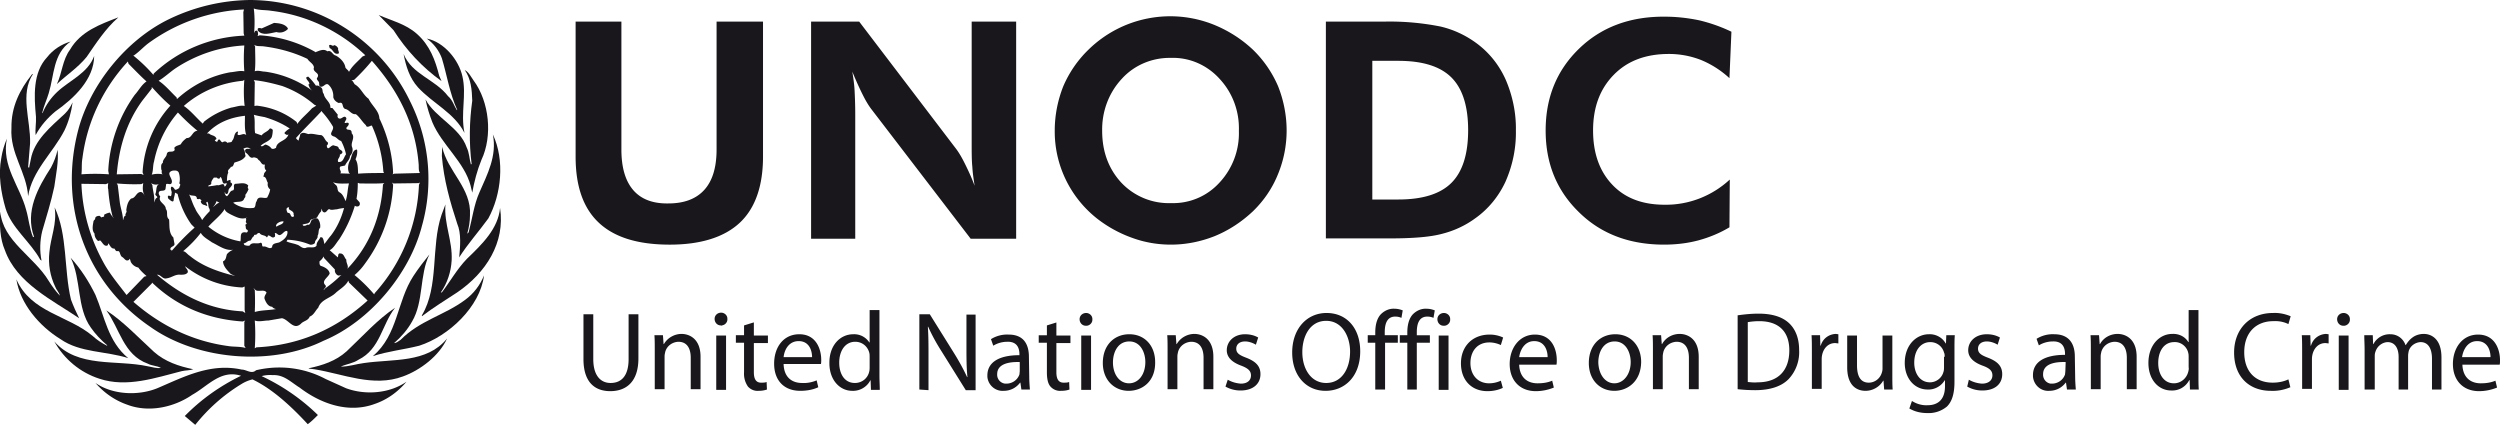
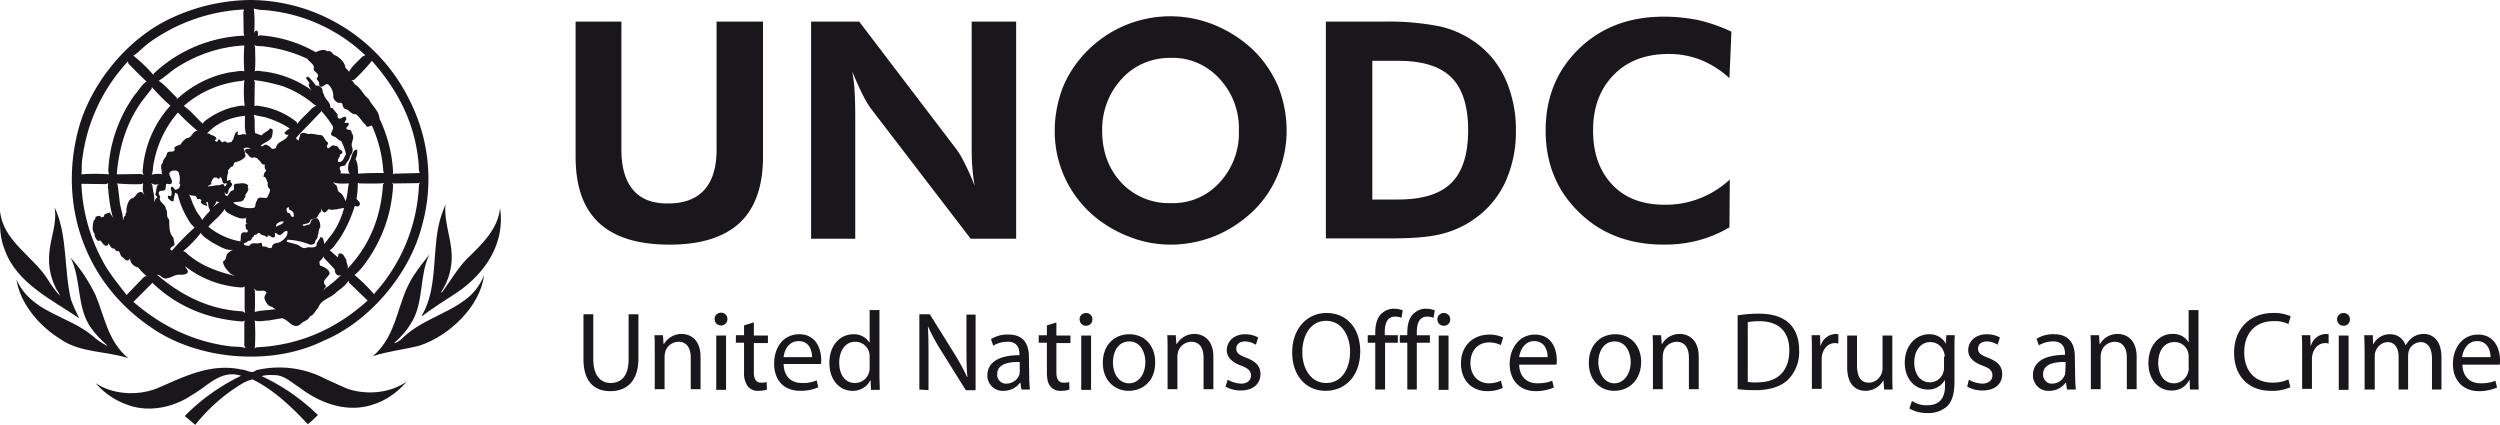
<svg xmlns="http://www.w3.org/2000/svg" version="1.1" id="Layer_1" x="0" y="0" viewBox="0 0 764.4 130" style="enable-background:new 0 0 764.4 130" xml:space="preserve">
  <style>.st0{fill:#19171b}</style>
  <g id="Layer_2_1_">
    <g id="Layer_1-2">
      <path class="st0" d="M233.3 6.6v41.3c0 9-2.4 15.8-7.1 20.2s-11.9 6.7-21.4 6.7c-9.7 0-16.9-2.2-21.7-6.7S176 56.9 176 47.9V6.6h14v39.1c0 5.5 1.2 9.6 3.6 12.4s6 4.2 10.8 4.1c4.8 0 8.5-1.4 11-4.2s3.7-6.9 3.7-12.3V6.6h14.2M248 72.9V6.6h14.7l29.4 38.6c1.1 1.4 2 3 2.8 4.6 1 2 2.1 4.3 3.1 7-.3-2-.6-3.9-.7-5.8-.2-1.9-.2-4.4-.2-7.3V6.6h13.6V73h-13.9l-30.2-39.4c-1.1-1.4-2-3-2.8-4.6-1-2-2.1-4.4-3.2-7.1.3 1.9.6 3.8.7 5.8s.2 4.4.2 7.4V73H248M358 62.1c5.7.2 11.1-2.1 14.9-6.3 4-4.3 6.1-10 5.9-15.8.2-5.9-1.9-11.6-5.9-15.9-3.8-4.2-9.2-6.6-14.9-6.4-5.7-.1-11.2 2.2-15 6.4-4 4.3-6.1 10-6 15.9 0 6.4 2 11.7 5.9 15.9 3.9 4.1 9.4 6.4 15.1 6.2m35.4-22.2c0 4.6-.9 9.2-2.7 13.5-1.7 4.2-4.3 8-7.6 11.2-3.4 3.2-7.3 5.8-11.7 7.6-4.3 1.7-8.8 2.6-13.4 2.6-4.1 0-8.1-.7-11.9-2.1-3.9-1.4-7.5-3.4-10.7-5.9-8.2-6.5-13-16.4-12.9-26.9 0-4.6.9-9.2 2.6-13.5 1.8-4.2 4.4-8 7.7-11.2 10.2-10 25.4-13 38.7-7.5 4.3 1.8 8.2 4.3 11.6 7.5 3.3 3.2 5.9 7 7.7 11.2 1.7 4.3 2.6 8.9 2.6 13.5M419.6 61h7.9c7.5 0 12.9-1.7 16.3-5.1 3.4-3.4 5.1-8.8 5.1-16.1 0-7.3-1.7-12.7-5.1-16.1s-8.8-5.1-16.3-5.1h-7.9V61m-14.2 11.9V6.6h18.1c5.7-.1 11.3.4 16.9 1.5 3.9.9 7.6 2.6 10.9 5 4 2.9 7.1 6.8 9.1 11.3 2.1 4.9 3.2 10.2 3.1 15.5.1 5.4-1 10.7-3.2 15.7-2.1 4.5-5.3 8.4-9.3 11.2-3 2.2-6.5 3.8-10.1 4.7-3.7 1-9.1 1.4-16.3 1.4h-19.2zM528.8 23.9c-2.6-2.4-5.6-4.3-8.8-5.6a26.9 26.9 0 0 0-9.7-1.8c-7.1 0-12.7 2.1-16.9 6.4s-6.3 9.9-6.3 17c0 7 2 12.5 5.9 16.6 3.9 4.1 9.2 6.1 16 6.1 7.4.1 14.5-2.7 19.9-7.7l-.1 14.6c-3 1.8-6.2 3.1-9.5 4-3.4.9-6.9 1.3-10.5 1.3-10.6 0-19.3-3.3-26-9.9-6.8-6.6-10.2-14.9-10.2-25s3.4-18.4 10.2-25c6.8-6.6 15.6-9.9 26.3-9.8 3.5 0 7 .4 10.4 1.1 3.4.8 6.8 2 9.9 3.5l-.6 14.2M125.4 31c-9-18.8-28-30.9-48.9-31-8.6.1-17 2.1-24.7 5.8-13.3 6.4-24.3 20.2-27.9 34-6 23.1 2.1 46.5 22 60.1 14.3 10.2 37 12.2 53 4.3 14.2-5.9 26.4-20.6 30.1-35.1 3.6-12.7 2.3-26.3-3.6-38.1zm2.6 19.1c.1.9-.1 2 .4 2.8l-7.8.2-.6.2.2-.3c-.2-5.8-1.7-11.6-4.2-16.8-.1-2.3-2.3-3.9-3.3-6-1.7-1.2-2.3-3.3-4.2-4.4-.4-.4-.5-1.1-1.1-1.2l.9-.2c1.9-1.8 3.7-3.7 5.4-5.8C121.8 27.7 127 38 128 50.1zm-22.1 29.3c-.7-.7-.7-1.9-1.9-1.9-.4-.1-.6.3-.6.7l-.1.5-2.5-2.2c1.2-.6 2-2.2 2.9-3.3 2.1-3.2 3.7-6.7 4.8-10.3.4.3.9.3 1.2.1.4-.3.4-.8.2-1.2l-.9-1c.3-1.6.4-3.2.4-4.9l.6.2c2.5 0 5.1.1 7.5-.1l-.4.4c-.6 9.8-4 18.6-10.9 25.8.5-.9-.4-1.7-.3-2.8zm-6.4 7.8c-1.4-1.3.9-2.4 1.3-3.6-.2-1.3-1.7-2-2.7-2.3-.5-.3-.4-1-.4-1.4.5-.4 1-.9 1.2-1.5l.2.5 3.3 3.5c-.1.7.2 1.4.9 1.8.4.2.8-.2 1.1 0h-.2c-1.5 1.5-3.1 2.8-4.8 4l-.4.5c-.1-.5 1-.8.5-1.5zm-15.1-42c-.4.2-.9.5-1.4.2-.4-.6-1.1-1-1.8-1.2-.5.1-.9.8-1.5.4 1-1.1 2.7-1.3 3.4-2.7.2-.7.3-1.4.3-2.2-.3-.3-.7-.6-1-.3-.6.9-1.8 1.1-2.4 2l-2-.7c-.3-1.8.1-4.1-.4-5.6 1.1.3 2.2.5 3.3.7 2.7.8 5.3 1.9 7.7 3.5-.6.3-1.2.8-1.6 1.3 0 .5.5.4.7.7l.5-.2c-.7 2.2-3.5 1.9-3.8 4.1zm2.3 22.5c-.1 1-1.5 1-2.1 1.6-.4-.2-.1-.5 0-.8.5-.5 1.3-.9 2.1-.8zm15.3-26c.9.2 1.4 1.2 2.3 1.4.7 1.3 1.2 2.7 1.5 4.1-.7.8-.8 2.6-2.4 2.3-.4-.9.7-1.4.5-2.2.3-.2.7-.3.8-.7 0-.8-1.1-.7-1.2-1.5-.3-.5-.9-.4-1.3-.6-1-.5-2 2.1-2.3 0 .3-.2.5-.6.3-1-.9-.5-1-1.8-2-2.2-1.3 0-2.6-.6-3.9-.3-.8-.2-1.8-.8-2.5.1-.1.7-.4 1.2-.5 1.9-.3-.2-.6-.4-.8-.8 2.4-2.7 5.1-5.3 7.6-8l.1-.3c1.4 1.5 2.6 3.1 3.6 4.8.4 1.2-1.6 2.3.2 3zm4.7 14.4c-.4 1.5-.4 3.1-.8 4.6l-.2.8c-.5-.9-.8-2.1-1.9-2.7-.9-.5-.3-1.7-1.2-2.3l-.8-.8c1.4.6 3.3.4 4.9.4zm-11.3-23c-1.4 1.6-3.3 3.1-4.5 4.8l-.2-.6c-3.5-2.8-7.7-4.5-12.2-5l-.7.1.1-7.3-.3-.6c3 .3 5.9 1 8.7 1.8 3.6 1.3 6.9 3.2 9.8 5.7l.6.3-1.3.8zm-7 30.4-.1.4c.5.5 1.3.6 1.5 1.4-.2.3.4.8-.2 1-1 .1-.5-1.3-1.6-1.2-.3-.4-.4-.8-.4-1.3.3-.3.5-.6.8-.3zm6.4 11.3c.5.1 1.1-.1 1.5-.5-.1-.9 1-1.3.8-2.2.5-.8.1-1.8.8-2.5.1-1-.1-1.9-.7-2.7-.6-.4-1.1.1-1.7.2-.7.5-.4 1.9-1.6 1.6-.3.3-.8.4-1.2.3l-.2-.3c.8-.4 2.2-.1 2.4-1.4.6-.5 1.5-.3 2.1-.9.3-.6.7-1.3 1.2-1.8l.1-.8c.2.4.2.9.7 1.1s.9-.3 1.2-.7l.4-.3c.7.5 1.6.1 2.4.1.7-.2 1.4-.3 2.2-.4-.8 3-2.1 5.9-4 8.4-.7.8-1.3 1.7-2 2.6-.2-.6-.2-1.5-.7-2l-.5-.1c-.4.9-1.3 1.6-1.2 2.6-.7 1-2.3.2-3.3.7-1.2.3-1.8-.8-2.7-1-1-.4-2.2-.5-3.2-1l.3-.5c2.4.1 4.7.6 6.9 1.5zM82.9 3.3c10.8 1.3 20.9 6.1 28.8 13.6l-.9.4c-1.5 1.6-3.2 2.9-4.1 4.7-.1-.5-.9-.9-1.1-1.4-.2-1.5-1.6-2.9-2.9-3.6-1.1-.2-1.3-1.8-2.6-1.3-1.1-.9-2.4-.2-3.5.2v.1c-5.2-3-11.1-4.8-17.1-5.2-.3 0-.4.2-.8.2.3-.2.2-.9.1-1.3s-.4-.4-.8-.2l-.3.6c.2-2.5.2-5-.1-7.5 1.7.6 3.6.4 5.3.7zm-2.1 10.9c4.6.6 9 1.8 13.2 3.8.6 1 1.8 1.4 2 2.6-.6 1.6 2.2 1.6.9 3.3-.1.5.4.8.6 1.2s-.1 1.2.5 1.4c1 .2 1.4-1.1 2.3-.7 1.1.9 1.7 2.4 1.6 3.9.2.9.9 1.5 1.7 1.8 1.6-.5.8 1.3 1.9 1.8 1.3.2 1.9 1.8 3.3 1.6 1.2.9 1.9 2.3 3 3.3l.3.5c.7.2 1-.3 1.6-.3 2 4.4 3.2 9.2 3.5 14l.2.5c-2.6 0-5.3 0-7.9.2-.1-1.5 0-3.2-.8-4.4.4-.9.6-1.8.5-2.8-.2-.4-.5 0-.7 0-.9.8-1 2-1.4 3-.7 1.2-.9 2.6-.4 3.9l.3.3-3-.1c.7-.5-.6-1.3.1-2.1l1.4-.3c.4-1 1.5-1.8 1.5-2.9.7-.7 1-1.7.7-2.6-.7-1.5 1.1-3-.2-4.4.1-.4-.1-.8-.5-1h-.2c-.4-.1-.9 0-.9-.6.2-.4.9-.8.7-1.4-.3-.4-.8 0-1.2-.1-.1-.6 1.1-1.3.1-1.9-.7-.1-1.1.8-1.9.5-.4-.2-.5-.7-.3-1.1l-1.6-2c-.2-.2-.6.1-.7-.3.1-1.6-1.8-2.5-2-4.1-.6-.5-.1-1.5-.9-2-.4-.3-.9-.7-1.5-.5-.7-1-1.5-2-2.4-2.8l-.6.3c.1.8 1 1.2 1 2l-.3.1c.2.8.6 1.5 1.3 2-4.3-3.1-9.3-5.2-14.6-5.9-1 0-2.1-.5-3.1-.1.3-2.4.1-5 .1-7.6l-.3-.5c.9.6 2 .3 3.1.5zm-4.5 31.2.5.2c-.6 0-1.2-.3-1.7.1-.3.2-.1.7 0 1 1 .4 1.2 2 2.5 1.4.5.1 1.2.2 1.4.8.8.3.9 1.7 2 1.4-.1.5-.2 1.4.4 1.8-.2.5-.7.7-.7 1.3l-.2.6c1 .1.9 1.2 1.4 1.9-.2.8.1 1.6.7 2-.1.9-.5 1.7-.9 2.5-1 .5-2.8-.8-3.2 1.1-.6.6-.1 2.1-1.2 2.1-2.1.2-4.3-.3-6-1.6 1.1-.6 3 .2 3.4-1.4.3-.2.4-.6.3-1 .4-.5.8-1.2 1-1.8-.4-.4-.2-.6-.1-1.1-1.1-1.1-2.6-.5-4-.5-.8.5 0 1.4-.6 2-1.1.1-1.1 1.2-1.9 1.8-.5-.2-.7-.7-.7-1.2h.1l.2.5c1 .2.7-1 1-1.5s1.7-1.5.5-2c-.1-.3.2-.6-.2-.8-.4.2-1 .2-1.1.7.2.5 0 1-.4 1.3h-.2c0-.3-.1-.6-.4-.7-.6 0-1.2.5-1.8.3-.9.2-1.8.3-2.7.4-.1-.5.7-.3.9-.8-.1-.8.4-1.3.8-1.9h.9c.2.3.5.4.8.3l.3-.5c.8.5.3 2.8 1.9 1.8.2-1 0-2.2.5-3.1-.4-.9.6-1.2.8-1.8.8.1.8-.9 1.1-1.3 1.3-.4 2.6-.7 3.4-2-.3-.7-.1-1.7-.7-2.2.5-.3 1.4-.6 1.9-.1zm-.9 22.8c.1.4-.3.3-.4.6.3.5-.1 1.3.7 1.5.1.2.1.5-.1.7-.1 0-.1.1-.2.1-.5-.1-1.3-.2-1.6.4s-.1 1.5-.3 2.3c-3.6-.6-7-2.2-9.8-4.5 1.6-1.8 3.9-3.5 5-5.4.2.9 1.2 1.3 1.9 1.7 1.5.7 3.4 1.8 5.1.8l-.6.4c.5.5-.3 1 .3 1.4zM75 95.7l-.8-.5c-10-.5-18.6-4.7-26.2-11.2 1.2-.1 1.7 1.5 3 1.1 1.5-.2 2.6-1.3 4.2-1.1.8 0 1.7 0 2.2-.7.2-.8-.6-1.2-.8-1.9 5 3.9 11.1 6.2 17.5 6.5l.7-.3v7.2l.2.9zM46.6 56.6l-.4-.6c.8.5 1.7.6 2.6.2-1.3.5-.8 2.1-1.3 3.1-.1.5.6.6.6 1.1-.7.3-.7 1-1 1.5.3-1.8-.4-3.5-.5-5.3zM38.4 66c-.7.1-.5.9-.8 1.3 0-1.9-.8-3.8-1-5.7l-.6-5-.3-.5c2.5.2 5 .3 7.5.2l.6-.3c-.2 1.2-.3 2.9.6 4-.3-.3-.7-1.3-1.4-1.3-1.4.1-1.5 1.9-2.9 2-1.1 1-1.3 2.3-1.5 3.6.4.5-.5 1.1-.2 1.7zm5.5-12.5-.7-.3-7.5.1c.7-8.3 3-15.9 7.8-22.5l2.9-3.7v-.5c1.8 2 3.7 4 5.7 5.7-5.1 5.6-8.1 12.8-8.5 20.4l.3.8zm30.8-31.7c-1.4-.3-2.8.2-4.3.3-6.1 1.1-11.7 4-16.3 8.2l-.1-.5c-1.8-1.7-3.5-3.8-5.5-5.1 1.7-1 3.3-2.5 5-3.7 6.3-4.2 13.6-6.7 21.2-7.1-.2 2.7-.2 5.3 0 7.9zM62.6 62.7l.7.3c.3-.4-.7-1.1.1-1.3.4.5.2 1.3.5 1.9.2.3.3.6.2 1-.8.8-1.6 1.7-2.3 2.7-.5-1.2-1.6-2.2-2.1-3.5-.8-1.4-1.2-3-1.9-4.4.7.8 2.4-.1 2.4 1.4l.4.1.5-.1c.2.3.8.4.3.7 0 .6.5 1.1 1.2 1.2zm8 21.1 1.3.6c-4.7-1.2-9.8-2.8-13.9-6.2-.7-.4-1.2-1.3-2-1.4 2-1.7 3.8-3.5 5.4-5.6.7 1.3 2.2 2 3.4 2.9 2.3 1.1 4.7 3.1 7.4 2-1.1.2-2.1.8-2.8 1.6-.3.7-.2 1.8-1.2 2.2 0 1.5 1.4 2.9 2.4 3.9zm-17.3-9.5-.3-1.7c-1.5-1.4-1.1-3.8-1.3-5.5-1.1-.9-.2-2.3-1-3.2 0-1.6-2.5-2.1-1.7-3.8-.3-.4-.7-1-.3-1.5s1.6 0 1.9-.8l.2-1.5c.6-.3 1.4.4 1.7-.4.5-1.3-2-3 .2-3.7.7-.1 1.7-.2 2 .7.3 1 .4 2.2.1 3.2.7.3 0 .9 0 1.4-.4.2-.8.6-1.3.5-.2-.3-.6-1-1.1-.9-.4.6.1 1.2.1 1.8-.1.4 0 .8-.3 1.1l-.6-.2c-.5.2-.2.7-.1 1 .5.3.8.8 1.4.8l.2-.3c0-.9.4-1.6.4-2.4l.8.4c.8 3.3 2.2 6.5 4.2 9.3l1 1c-2.5 2.2-4.8 4.6-7 7.1v.1c0-.1-.1-.6-.4-.4-.2-1.2 1.6-.9 1.2-2.1zm3.8-32.1c-.7.5-1.4 1.1-1.8 1.9-.7.4-1.5.4-2 1.1 0 .3.3.7-.1.9-.6.6-1.9-.2-2.2 1-.1 1-1.3 1.6-1.2 2.7-.7.4-.5 1.3-.5 2 .4.4-.2 1.2.5 1.5-1.1-.2-2.3-.2-3.4.1.5-1.2.3-2.7.7-4 1.1-5.6 3.6-10.7 7.3-15 1.9 2 3.9 3.9 6 5.6-1.6 0-1.7 2.3-3.3 2.2zm8 21.1c.5-.5.9-1.1 1.1-1.8l.9.5c-.8.1-1.3.9-2 1.3zm7.6-22.1c-.2-.4.3-.8-.1-1-1.2.6-.8 2-1.6 2.8-.1.7-1 .4-1.5.7-.3-.5-.9-.6-1.4-.2-.7 0-.8-1.3-1.4-.7-.2.2-.1.7-.6.5l-.4-.3c0-.4.7-.3.4-.8-.5-.9-1.5-.7-2.2-1.4h-.6c3.2-3.4 7.2-4.9 11.6-5.4 0 1.9-.2 4.1.4 5.9-.9-.8-1.8.3-2.6-.1zm2.1-8.8c-1.4-.3-2.7.3-4.1.5-3 .9-5.8 2.3-8.3 4.3l-.4.6c-1.9-1.7-3.7-4-5.8-5.4 5-4.4 11.4-7.1 18.1-7.7l.4-.3c-.2 2.7-.2 5.4.1 8zM45.4 13.2C53.9 7 64.1 3.4 74.6 2.9l-.2.8.1 6.5.2.7c-10.3.4-20.2 4.5-27.7 11.6l-.1.4c-1.8-2.1-3.8-4-6-5.8h-.2c1.6-1 3.1-2.7 4.7-3.9zM25.2 48.4c1.4-11.1 6.3-21.4 13.9-29.6l.2.7c1.8 1.8 3.7 3.8 5.5 5.4-1.5 1-2.4 2.8-3.6 4.1-4.9 6.8-7.7 14.9-8.1 23.2l.2 1.1c-2.8-.2-5.6-.2-8.4 0 .2-1.6 0-3.3.3-4.9zm13.5 41.8c-2.5-3.3-5.3-6.6-7.2-10.2-4-7.3-6.3-15.5-6.6-23.8l7.5.1.7-.3c-.1.5-.1 1-.1 1.5l.1.4c.2 2.8.6 5.5 1.3 8.2l.4.6c-.5-.5-.9-1.1-1.2-1.7-.6.1-1.2.3-1.8.7.3.8-.5.5-.8.8l-.5-.5c-.6 0-1.2.1-1.4.7.1.4-.4.6-.5.9-.2 1.2-.6 2.8.3 3.8 0 .9.4 1.7 1.1 2.3l.6-.2c.7.5 1.1 1.9 2.2 1.6.3-.2.2-.5.3-.7.6.6.8 1.7 1.9 1.6.2.3.4.8.8.8 1.1-.3.7 1.3 1.6 1.8.7.4 1 1.4 2 .9l.3-.4.3 1c.5.9 1.3 1.5 2.3 1.7.7 1 1.6 1.8 2.5 2.6l-.7.2-5.4 5.6zm31 15.6c-10.9-1.5-20.5-6.2-28.9-13.5l5.6-5.6.1-.3c7.7 7.4 17.1 11.2 27.7 11.9l.8-.3-.3.4v7.3l.4.7c-1.7-.5-3.6-.3-5.4-.6zm6.6-30.7c-.5.1-1.1 0-1.6-.2l-.2-.5c.8 0 1.2-.9 2-.8.5-.4.6-1.2 1.2-1.4-.2-.7.7-.2.8-.6.2-.2.6-.5.9-.3.5.8 1.7.5 2.2 1.3l.3-.4V72c.9-.1 1.3 1.2 2.2.3v-.8l-.1-.2c.6-.3 1 .9 1.8.5s1.1-1.2 1.9-1.2l.2.2c.1 1.6-1.2 2.6-2.5 3.3-.8.3-2.2.2-2.2 1.5-.9.8-1.7-.5-2.8-.2-.5-.3 0-1-.7-1.2-1.2.6-2.6-.4-3.4.9zm2 13.7c1 .4 2.7-.4 3.2.7-.3.6-.8 1.2-.6 1.9.4 1 1 2.3 2.3 2.4.3.4.7.6 1.2.7-2.2.4-4.5.3-6.5.9.1-2.2.1-4.5 0-6.7l-.4-.6c.3.2.5.5.8.7zm.1 17.4-.5.3c.2-2.8.2-5.7 0-8.5 1.3.5 2.8 0 4.2 0l4.1-.7c2.1.4 3.5 3.8 5.8 1.7.8-.9 2.2-.9 2.7-2.2 1.3-.5 1.7-1.8 2.6-2.7.9-2.6 3.8-2.9 5.5-4.7 1.3-1.1 3-2.1 3.7-3.6l.2.6 5.7 5.5c-9.7 8.8-21 13.7-34 14.3zm49.7-49.7c-.5 12.3-5.3 24-13.5 33.1l-.2.4c-1.8-2.1-3.8-4.1-6-5.9 1.2-1 2.3-2.2 3.2-3.5 5.2-7 8.2-15.4 8.6-24.1l-.3-.7.4.3 7.7-.1.4-.2-.3.7z" />
-       <path class="st0" d="M103.5 16.4c.4-.5-.3-1-.1-1.6-.2-.5-.7-.9-1.2-1-.6.6-1-.5-1.6.1l.2.8c1.1.4 1.2 2.1 2.7 1.7zM80 8.7c-.3-.1-1-.3-1.2.1v.5c1.4 1.8 3.9.8 5.7.5 1.3.4 2.6 0 3.5-.9v-.3c-.9-1.3-2.6-1.5-4.2-1.6L80 8.7zM134.3 23.2c-1.2-4.8-2.9-9.4-6.9-12.9-3.4-3-7.7-4-11.6-5.7l4.5 4.6c3.9 6.1 8.8 11.4 14.7 15.6l-.7-1.6zM36.2 5.3c-5.4 2.1-11.5 4.2-14.8 9.9-2.3 3.1-2.4 7.1-4 10.5 3-2.8 6.4-5 9.1-8.3 2.9-4.2 5.7-8.6 9.7-12.1z" />
-       <path class="st0" d="M141.4 23.4c-1.1-5.1-5.7-10.6-10.9-11.6 2.1 1.5 3.7 3.6 4.6 6 1.6 5.3 2.4 10.8 4.7 15.8l-.1.1c-.9-1.4-1.3-3.1-2.7-4.3-4-5.2-11-6.6-13.6-12.9.7 3.7 1.8 7.3 4.4 10.2 4.5 4.9 11.1 7.8 14.2 13.9v-.1c-1.2-5.9.7-11.5-.6-17.1zM17.5 28.1c-1.9 1.8-3.5 4-4.5 6.5l-.1-.1c.5-2.1 1.4-4 2-6 1.7-5.5 1.3-12.1 6.7-15.8-2.8.8-5.4 2.5-7.2 4.8-4.4 4.7-4 11.9-3.4 18.2.1 1.9-.3 3.8-.1 5.6 1.5-2.8 3.6-5.2 6-7.2 5.8-4.1 11.8-9.8 11.9-17-1.9 5.3-7.6 7.5-11.3 11z" />
-       <path class="st0" d="M144.8 24.6c4.8 6.5 5.9 16.9 2.4 24.3-1.3 3.2-2.2 6.6-2.8 10-.2-.6-.3-1.4-.5-2.1-1.9-7.3-8.8-12.5-11.7-19.4-.9-2.3-1.6-4.6-2.1-7 3 5.6 10.5 8.5 12.6 14.7.8 1.6.8 3.5 1.3 5.2l.2-.2c-.8-6.4-.7-12.9.2-19.3-.1-3.4-.4-6.7-2.3-9.4 1.3.7 1.9 2.1 2.7 3.2M10.1 22.6c-4.1 6.2-.7 14.1-.9 21.2l-.6 7.3.3.2c.2-.8.3-1.7.5-2.5 1-5.9 6.1-10 10.5-14.1 1-1 1.7-2.1 2.3-3.4-.4 3-1.2 5.9-2.5 8.6C16.2 46.7 9.8 52.2 8.6 60 8.1 52.5 3 47 3.5 39.1 3.4 32.7 6 27.5 9.8 22.7l.3-.1" />
-       <path class="st0" d="M149.3 66.8c-2.9 4-6.3 7.8-8.9 11.9.3-3.2.7-7.3-.6-10.3-2.2-6.7-4.1-13.4-4.7-20.7l.1-2.8c1.6 7.5 9 12.6 8.5 20.9 0 1.9-.3 3.7-.8 5.5l.1.1.3-.4c1.1-4.1 1.6-8.4 3.3-12.2 2.4-5.5 5.4-11.1 4.1-17.7 3.7 7.9 2.6 18.4-1.4 25.7M8 64.2c.8 2.7 1 5.7 2.1 8.3l.3-.1c-2.8-7.8 1.2-15 5.2-21.2.9-1.7 1.6-3.5 2-5.4.4 3.5-.5 7.6-1 11.3-1 4.7-2.4 9.1-3.7 13.6-.7 2.9-.8 6-.2 9l-.4-.3c-3-5.5-8.8-9.7-10.6-15.7C.3 58.9-.6 53.4.4 48.3c.3-2 .9-4 1.7-5.9-1.7 8.4 4 14.5 5.9 21.8" />
      <path class="st0" d="M138.1 79.6c-.2 3.5-1.3 6.9-3.3 9.8h.3c2.6-3.4 4.6-7.1 7.7-10.3 4.7-4.5 9.5-9.2 10.1-15.5 1.6 10.6-4.3 19.8-13.1 25.8-3.6 2.4-7.3 4.6-10.8 7.3v-.3c5.3-8.8 2.7-21 6-30.7l1.2-3.2c-.5 5.9 2.2 11.1 1.9 17.1M21.7 91.6c.7 1.9 1.6 3.9 2.5 5.7-8.1-5.5-19.1-10.7-22.7-20.8C0 73.1-.2 68.7.1 64.7c.7 9 10.3 13.7 14.8 21.2 1 1.6 2.1 3.1 3.4 4.5-.2-1-1.1-1.8-1.4-2.7-1.6-3.3-2.2-7-1.8-10.6.4-4.6 2.4-8.8 1.6-13.7 4 8.4 2.8 19 5 28.2" />
      <path class="st0" d="M142.2 91.7c-6.3 4.7-13.9 6.3-19.7 12.2-.6.4-1.3 1-2 1 2.2-1.9 4.1-4.1 5.5-6.6 3.6-6.1 2.2-14.2 5.3-20.5-1.7 2.1-3.4 4.3-4.9 6.6-5.1 7.8-4.7 18-12.4 24.5 4.5-1.5 9.5-2 14.2-3.2 9-2.9 18.6-11.9 19.8-21.5-1.2 3-3.2 5.6-5.8 7.5zM29.2 90.2c-2-4.1-4.5-8-7.6-11.4 3.3 6.6 1.8 15.3 6.2 21.4 1.4 2 3.1 3.8 5 5.4l-.1.1c-1.6-.8-3.1-1.8-4.4-3C20.8 96.4 9.5 95.6 5 85.4c1.2 7.5 7 14.3 13.5 18.3 6 4.2 13.9 3.6 20.7 5.8-6.2-5.1-7.2-12.7-10-19.3z" />
-       <path class="st0" d="M111.3 111c-2.4.3-4.6 1.1-7.1 1.1 1.7-.8 3.8-1 5.4-2.1 6.7-3.3 7.1-10.7 11.2-15.9-5.5 3.7-9.8 8.6-14.8 13.3-3.3 3-7.4 4.3-11.6 5.2v.1l1.7.2c8.8 1.4 18 5.6 27.1 2.2 5.3-1.9 11.1-6.3 13.5-11.6-6.2 7.6-16.5 6.2-25.4 7.5zM32.5 94.9c4.1 5.5 5.2 13.6 12.7 16.3 1.3.7 2.8.6 4 1.3-1.5.2-2.7-.3-4-.5-9.6-2.1-21.4.6-28.6-7.6 3 5.4 7.9 9.5 13.8 11.4 8.4 2.8 17.2-.3 25.1-2.3 1.2-.3 2.5-.2 3.6-.6-4.4-.9-8.6-2.3-12-5.3-5-4.6-9.4-9.3-14.6-12.7z" />
      <path class="st0" d="M105.8 118.7c5.9 2.2 13.4 1.6 18.5-2-2.6 3.1-5.9 5.5-9.7 6.8-8.1 3-16.6-.1-23-5-2.6-1.6-4.8-4-8.2-3.8-1.1-.1-2.3 0-3.4.3 6.4 3 12.2 7 17.2 11.9-1 1-2 2-3.1 2.8C89 124.2 83.4 119 77.2 116c-1.2.3-2.4.8-3.5 1.5-5.4 3.3-10.1 7.5-14 12.4l-3.2-2.7c5-5.1 10.8-9.2 17.2-12.3-6.2-2-10.2 3.2-14.9 5.8-5.5 3.8-13.3 5.6-20 3-3.7-1.3-7-3.6-9.6-6.6 5.2 3.6 13 4 18.9 1.6 8-3.4 16.2-7.8 25.8-5.7 1.5 0 3 1.5 4.4.2 7.2-1.7 14.7-.8 21.3 2.7l6.2 2.8M181.4 96.1v13.7c0 5.1 2.3 7.3 5.3 7.3 3.4 0 5.5-2.3 5.5-7.3V96.1h3v13.5c0 7.1-3.7 10-8.6 10-4.7 0-8.2-2.7-8.2-9.8V96.1h3M200.2 107c0-1.7 0-3.1-.1-4.5h2.6l.2 2.7h.1c1.1-1.9 3.2-3.1 5.4-3.1 2.3 0 5.8 1.4 5.8 7v9.9h-3v-9.6c0-2.7-1-4.9-3.8-4.9-1.9.1-3.5 1.3-4 3.1-.1.5-.2.9-.2 1.4v10h-3v-12M219 102.6h3v16.6h-3zM220.4 99.5c-1.1 0-1.9-.9-1.9-2s.9-1.9 2-1.9c1 0 1.9.8 1.9 1.8v.1c.1 1-.7 1.9-1.7 2-.1.1-.2.1-.3 0zM230.5 98.6v4h4.3v2.3h-4.3v8.9c0 2 .6 3.2 2.2 3.2.6 0 1.2 0 1.7-.2l.1 2.3c-.9.3-1.7.4-2.6.4-1.2.1-2.4-.4-3.2-1.3-.9-1.3-1.3-2.8-1.2-4.4v-9H225v-2.3h2.5v-3l2.9-.9M251.1 110c0-3-1.4-7.8-6.7-7.8-4.8 0-7.7 3.9-7.7 9s3 8.3 8 8.3c1.9 0 3.8-.3 5.5-1.1l-.5-2.1c-1.4.6-3 .9-4.5.8-3 0-5.5-1.7-5.6-5.8H251c.1-.3.1-.8.1-1.3zm-11.5-.8c.2-2.1 1.5-4.9 4.6-4.9 3.3 0 4.1 3 4.1 4.9h-8.7zM268.9 114.8v-20h-3v9.9h-.1c-1.1-1.7-3-2.6-4.9-2.5-4 0-7.4 3.4-7.3 8.9 0 5 3.1 8.4 7 8.4 2.3.1 4.5-1.2 5.5-3.2h.1l.1 2.9h2.7c0-1.2-.1-2.9-.1-4.4zm-3-2.6c0 .4 0 .9-.1 1.3-.4 2.1-2.2 3.6-4.4 3.6-3.2 0-4.8-2.8-4.8-6.2 0-3.6 1.8-6.4 4.9-6.4 2.1 0 3.8 1.4 4.3 3.4.1.4.1.9.1 1.3v3zM281.1 119.1v-23h3.2l7.3 11.7c1.5 2.4 2.9 4.9 4.1 7.5h.1c-.3-3.1-.3-5.9-.3-9.4v-9.7h2.8v23.1h-3l-7.3-11.7c-1.6-2.5-3-5-4.2-7.7h-.1c.2 2.9.2 5.7.2 9.5v9.9l-2.8-.2M311.8 110.7c-3.2-.1-6.9.5-6.9 3.7-.1 1.4.9 2.7 2.4 2.9h.4c1.8 0 3.4-1.1 4-2.8l.1-1v-2.8m2.9 4.4c0 1.3.1 2.7.2 4h-2.6l-.3-2.1h-.1c-1.2 1.6-3 2.5-5 2.5-2.6.2-4.8-1.8-5-4.3v-.4c0-4 3.5-6.2 9.8-6.2v-.3c0-1.4-.4-3.9-3.7-3.8-1.5 0-3 .4-4.3 1.2l-.7-2c1.6-1 3.5-1.5 5.4-1.4 5 0 6.2 3.5 6.2 6.8l.1 6zM323 98.6v4h4.3v2.3H323v8.9c0 2 .6 3.2 2.2 3.2.6 0 1.2 0 1.7-.2l.1 2.3c-.8.3-1.7.4-2.6.4-1.2.1-2.4-.4-3.2-1.3-.8-.9-1.1-2.4-1.1-4.4v-9h-2.5v-2.3h2.5v-3l2.9-.9M330.6 102.6h3v16.6h-3v-16.6zm1.4-3c-1.1 0-1.9-.9-1.9-2s.9-1.9 2-1.9c1 0 1.9.8 1.9 1.8v.1c.1 1-.7 1.9-1.7 2h-.3zM345.2 117.2c2.9 0 5-2.7 5-6.5 0-2.8-1.4-6.3-4.9-6.3s-5 3.3-5 6.4c0 3.7 2 6.4 4.9 6.4m-.1 2.3c-4.4 0-7.9-3.3-7.9-8.5 0-5.6 3.6-8.8 8.1-8.8 4.7 0 7.9 3.5 7.9 8.5.1 6.1-4.1 8.8-8.1 8.8zM357 107c0-1.7 0-3.1-.1-4.5h2.6l.2 2.7h.1c1.1-1.9 3.2-3.1 5.4-3.1 2.3 0 5.8 1.4 5.8 7v9.9h-3v-9.6c0-2.7-1-4.9-3.8-4.9-1.9.1-3.5 1.3-4 3.1-.1.5-.2.9-.2 1.4v10h-3v-12M375.4 116.1c1.2.7 2.6 1.1 4 1.2 2.1 0 3.1-1.1 3.1-2.5s-.9-2.2-3-3c-3-1.1-4.4-2.7-4.4-4.7 0-2.7 2.2-4.9 5.6-4.9 1.4 0 2.8.3 4 1l-.7 2.2c-1-.6-2.2-1-3.3-1-1.8 0-2.7 1-2.7 2.2 0 1.4 1 2 3.1 2.8 2.8 1.1 4.3 2.5 4.3 5 0 3-2.3 5-6.1 5-1.6 0-3.2-.4-4.6-1.2l.7-2.1M405.5 117.1c4.7 0 7.3-4.3 7.3-9.6 0-4.6-2.4-9.4-7.3-9.4s-7.3 4.6-7.3 9.6 2.6 9.4 7.3 9.4m-.2 2.4c-6 0-10.2-4.7-10.2-11.7 0-7.3 4.5-12.1 10.5-12.1 6.3 0 10.3 4.8 10.3 11.7 0 7.8-4.8 12.1-10.6 12.1zM420.5 119.1v-14.3h-2.3v-2.3h2.3v-.8c0-2.3.5-4.5 1.9-5.8 1.1-1 2.5-1.6 4-1.5.9 0 1.7.2 2.5.5l-.4 2.3c-.6-.3-1.3-.4-1.9-.4-2.5 0-3.2 2.2-3.2 4.8v.9h4v2.3h-3.9v14.3h-3M430.3 119.1v-14.3H428v-2.3h2.3v-.8c0-2.3.5-4.5 1.9-5.8 1.1-1 2.5-1.6 4-1.5.9 0 1.7.2 2.5.5l-.4 2.3c-.6-.3-1.3-.4-1.9-.4-2.5 0-3.2 2.2-3.2 4.8v.9h4v2.3h-4v14.3h-2.9M439.9 102.6h3v16.6h-3v-16.6zm1.5-3c-1.1 0-1.9-.9-1.9-2s.9-1.9 2-1.9c1 0 1.9.8 1.9 1.8v.1c.1 1-.7 1.9-1.7 2h-.3zM459.5 118.6c-1.5.7-3.1 1-4.7 1-4.9 0-8.1-3.4-8.1-8.5s3.4-8.8 8.8-8.8c1.4 0 2.8.3 4.1.9l-.7 2.3c-1.1-.5-2.3-.8-3.5-.8-3.8 0-5.8 2.8-5.8 6.3 0 3.8 2.4 6.2 5.7 6.2 1.3 0 2.5-.3 3.6-.8l.6 2.2M473.2 109.2c0-1.9-.8-4.9-4.1-4.9-3 0-4.3 2.8-4.6 4.9h8.7m-8.7 2.2c.1 4.1 2.6 5.8 5.6 5.8 1.6 0 3.1-.2 4.5-.8l.5 2.1c-1.7.7-3.6 1.1-5.5 1.1-5 0-8-3.4-8-8.3s3-9 7.7-9c5.4 0 6.7 4.8 6.7 7.8 0 .5 0 1-.1 1.4h-11.4zM493.6 117.2c2.8 0 5-2.7 5-6.5 0-2.8-1.4-6.3-4.9-6.3s-5 3.3-5 6.4c.1 3.7 2.1 6.4 4.9 6.4m0 2.3c-4.4 0-7.8-3.3-7.8-8.5 0-5.6 3.6-8.8 8.1-8.8 4.7 0 7.9 3.5 7.9 8.5-.1 6.1-4.3 8.8-8.2 8.8zM505.4 107c0-1.7 0-3.1-.1-4.5h2.6l.2 2.7h.1c1.1-2 3.2-3.1 5.4-3.1 2.3 0 5.8 1.4 5.8 7v9.9h-3v-9.6c0-2.7-1-4.9-3.8-4.9-1.9.1-3.5 1.3-4 3.1-.1.5-.2.9-.2 1.4v10h-3v-12M534.4 116.8c1 .1 2 .2 3 .1 6.3 0 9.7-3.6 9.7-9.8 0-5.5-3-8.9-9.2-8.9-1.2 0-2.3.1-3.5.3v18.3m-3-20.4c2.1-.3 4.2-.5 6.3-.5 4.2 0 7.2 1 9.2 2.8s3.2 4.6 3.2 8.3c.2 3.3-1 6.6-3.3 9-2.2 2.2-5.7 3.3-10.1 3.3-1.8 0-3.6-.1-5.4-.3V96.4zM554 107.7c0-2 0-3.6-.1-5.2h2.6l.1 3.2h.1c.6-2.1 2.4-3.5 4.6-3.6l.8.1v2.8c-.3 0-.7-.1-1-.1-2.1 0-3.6 1.6-4 3.8-.1.5-.1 1-.1 1.4v8.8h-3v-11.2M578.6 114.6c0 1.7 0 3.2.1 4.5h-2.6l-.2-2.7h-.1c-1.1 1.9-3.2 3.1-5.4 3.1-2.6 0-5.6-1.5-5.6-7.2v-9.7h3v9.1c0 3.2 1 5.3 3.6 5.3 1.7 0 3.3-1.1 3.9-2.8.2-.5.3-1 .3-1.5v-10.1h3v12M594.6 109.1c0-.5 0-.9-.2-1.3-.5-1.9-2.2-3.2-4.2-3.2-2.8 0-4.9 2.4-4.9 6.3 0 3.2 1.7 6 4.8 6 1.9 0 3.6-1.3 4.1-3.1.2-.5.2-1.1.2-1.6v-3.1m3.2 7.6c0 3.8-.8 6.1-2.3 7.6a8.73 8.73 0 0 1-6 2c-1.9 0-3.8-.4-5.5-1.4l.8-2.3c1.4.9 3.1 1.4 4.8 1.3 3 0 5.3-1.6 5.3-5.8v-1.8h-.1c-1.1 1.8-3.1 2.9-5.2 2.8-4.1 0-7-3.5-7-8.1 0-5.6 3.6-8.8 7.4-8.8 2.1-.1 4.1 1 5.1 2.8h.1l.1-2.5h2.6c-.1 1.2-.1 2.5-.1 4.5v9.7zM602 116.1c1.2.7 2.6 1.1 4 1.2 2.1 0 3.2-1.1 3.2-2.5s-.8-2.2-3-3c-3-1.1-4.4-2.7-4.4-4.7 0-2.7 2.2-4.9 5.7-4.9 1.4 0 2.8.3 4 1l-.7 2.2c-1-.6-2.2-1-3.3-1-1.8 0-2.7 1-2.7 2.2 0 1.4 1 2 3.1 2.8 2.8 1.1 4.3 2.5 4.3 5 0 3-2.2 5-6.1 5-1.6 0-3.2-.4-4.6-1.2l.5-2.1M631.6 110.7c-3.2-.1-6.9.5-6.9 3.7-.1 1.4.9 2.7 2.3 2.9h.4c1.8 0 3.4-1.1 4-2.8l.1-1 .1-2.8m2.9 4.4c0 1.3.1 2.7.2 4H632l-.3-2.1h-.1c-1.2 1.6-3 2.5-5 2.5-2.6.2-4.8-1.8-5-4.4v-.4c0-4 3.5-6.2 9.8-6.2v-.3c0-1.4-.4-3.9-3.7-3.8-1.5 0-3 .4-4.3 1.2l-.7-2c1.6-1 3.5-1.5 5.4-1.4 5 0 6.3 3.5 6.3 6.8l.1 6.1zM639.3 107c0-1.7 0-3.1-.1-4.5h2.6l.2 2.7h.1c1.1-2 3.2-3.1 5.4-3.1 2.3 0 5.8 1.4 5.8 7v9.9h-3v-9.6c0-2.7-1-4.9-3.8-4.9-1.9.1-3.5 1.3-4 3.1-.1.5-.2.9-.2 1.4v10h-3v-12M669.2 109.3c0-.4 0-.9-.1-1.3-.4-2-2.2-3.5-4.3-3.4-3.1 0-4.9 2.7-4.9 6.4 0 3.4 1.7 6.2 4.8 6.2 2.1 0 3.9-1.5 4.4-3.6.1-.4.2-.9.1-1.3v-3m3-14.5v20c0 1.5 0 3.2.1 4.3h-2.7l-.1-2.9h-.1c-1.1 2.1-3.2 3.3-5.5 3.2-4 0-7-3.4-7-8.4 0-5.5 3.4-8.9 7.3-8.9 2-.1 3.9.8 4.9 2.5h.1v-9.8h3zM700.3 118.4c-1.9.8-3.9 1.2-6 1.1-6.4 0-11.2-4.1-11.2-11.7 0-7.2 4.8-12.1 11.9-12.1 1.9-.1 3.7.3 5.4 1l-.7 2.4c-1.4-.7-3-1-4.6-.9-5.3 0-8.9 3.5-8.9 9.5 0 5.7 3.2 9.3 8.7 9.3 1.7 0 3.3-.3 4.8-1l.6 2.4M703.9 107.7c0-2 0-3.6-.1-5.2h2.6l.1 3.2h.1c.6-2.1 2.4-3.5 4.6-3.6l.8.1v2.8c-.3 0-.7-.1-1-.1-2.1 0-3.6 1.6-4 3.8-.1.5-.1 1-.1 1.4v8.8h-3v-11.2M715.1 102.6h3v16.6h-3v-16.6zm1.4-3c-1.1 0-1.9-.9-1.9-2s.9-1.9 2-1.9c1 0 1.9.8 1.9 1.8v.1c.1 1-.7 1.9-1.7 2h-.3zM723 107c0-1.7-.1-3.1-.1-4.5h2.6l.1 2.7h.1c1-1.9 3-3.1 5.2-3 2.1 0 3.9 1.3 4.6 3.3h.1c.5-.8 1.1-1.6 1.9-2.2 1-.8 2.3-1.2 3.6-1.2 2.2 0 5.4 1.4 5.4 7.2v9.8h-2.9v-9.4c0-3.2-1.2-5.1-3.5-5.1-1.6.1-3.1 1.1-3.6 2.7-.1.5-.2 1-.2 1.5v10.3h-2.9v-9.9c0-2.7-1.1-4.6-3.4-4.6-1.7.1-3.2 1.3-3.7 3-.2.5-.2 1-.2 1.5v10H723V107M761.5 109.2c0-1.9-.8-4.9-4.1-4.9-3 0-4.3 2.8-4.6 4.9h8.7m-8.6 2.2c.1 4.1 2.6 5.8 5.6 5.8 1.6 0 3.1-.2 4.5-.8l.5 2.1c-1.7.7-3.6 1.1-5.5 1.1-5 0-8-3.4-8-8.3s2.9-9 7.7-9c5.3 0 6.7 4.8 6.7 7.8 0 .5 0 1-.1 1.4h-11.4z" />
    </g>
  </g>
</svg>